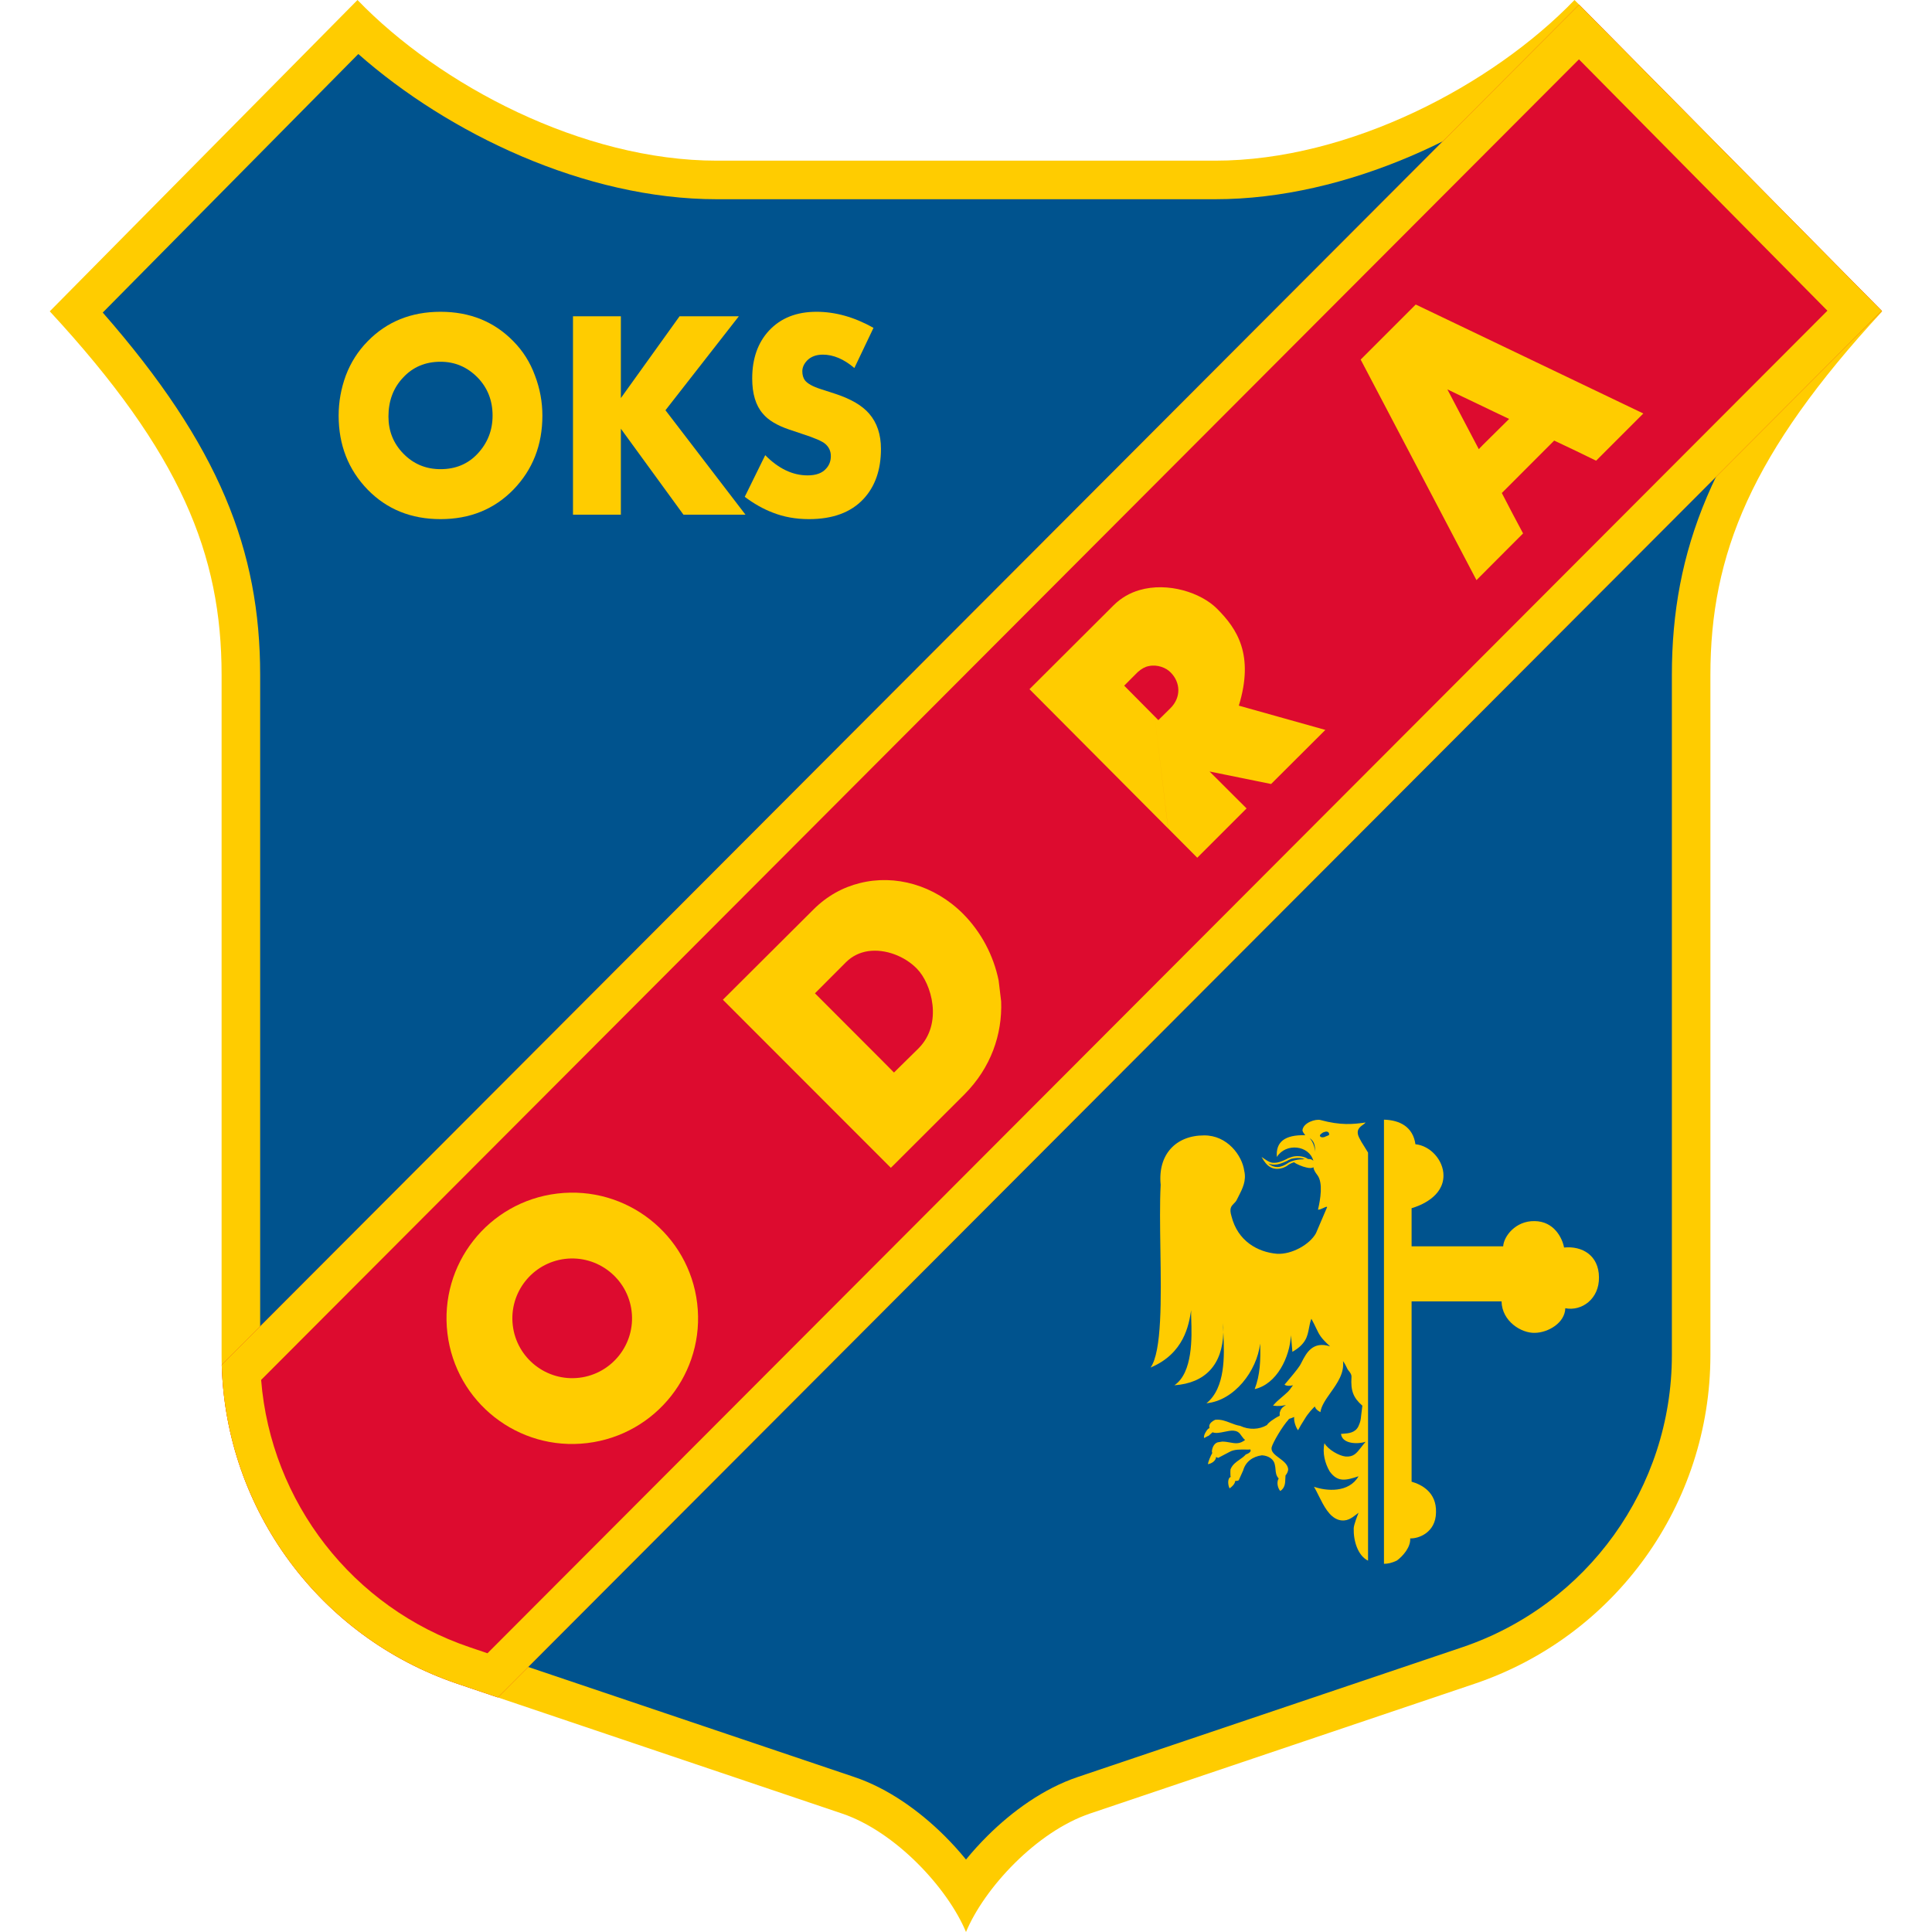
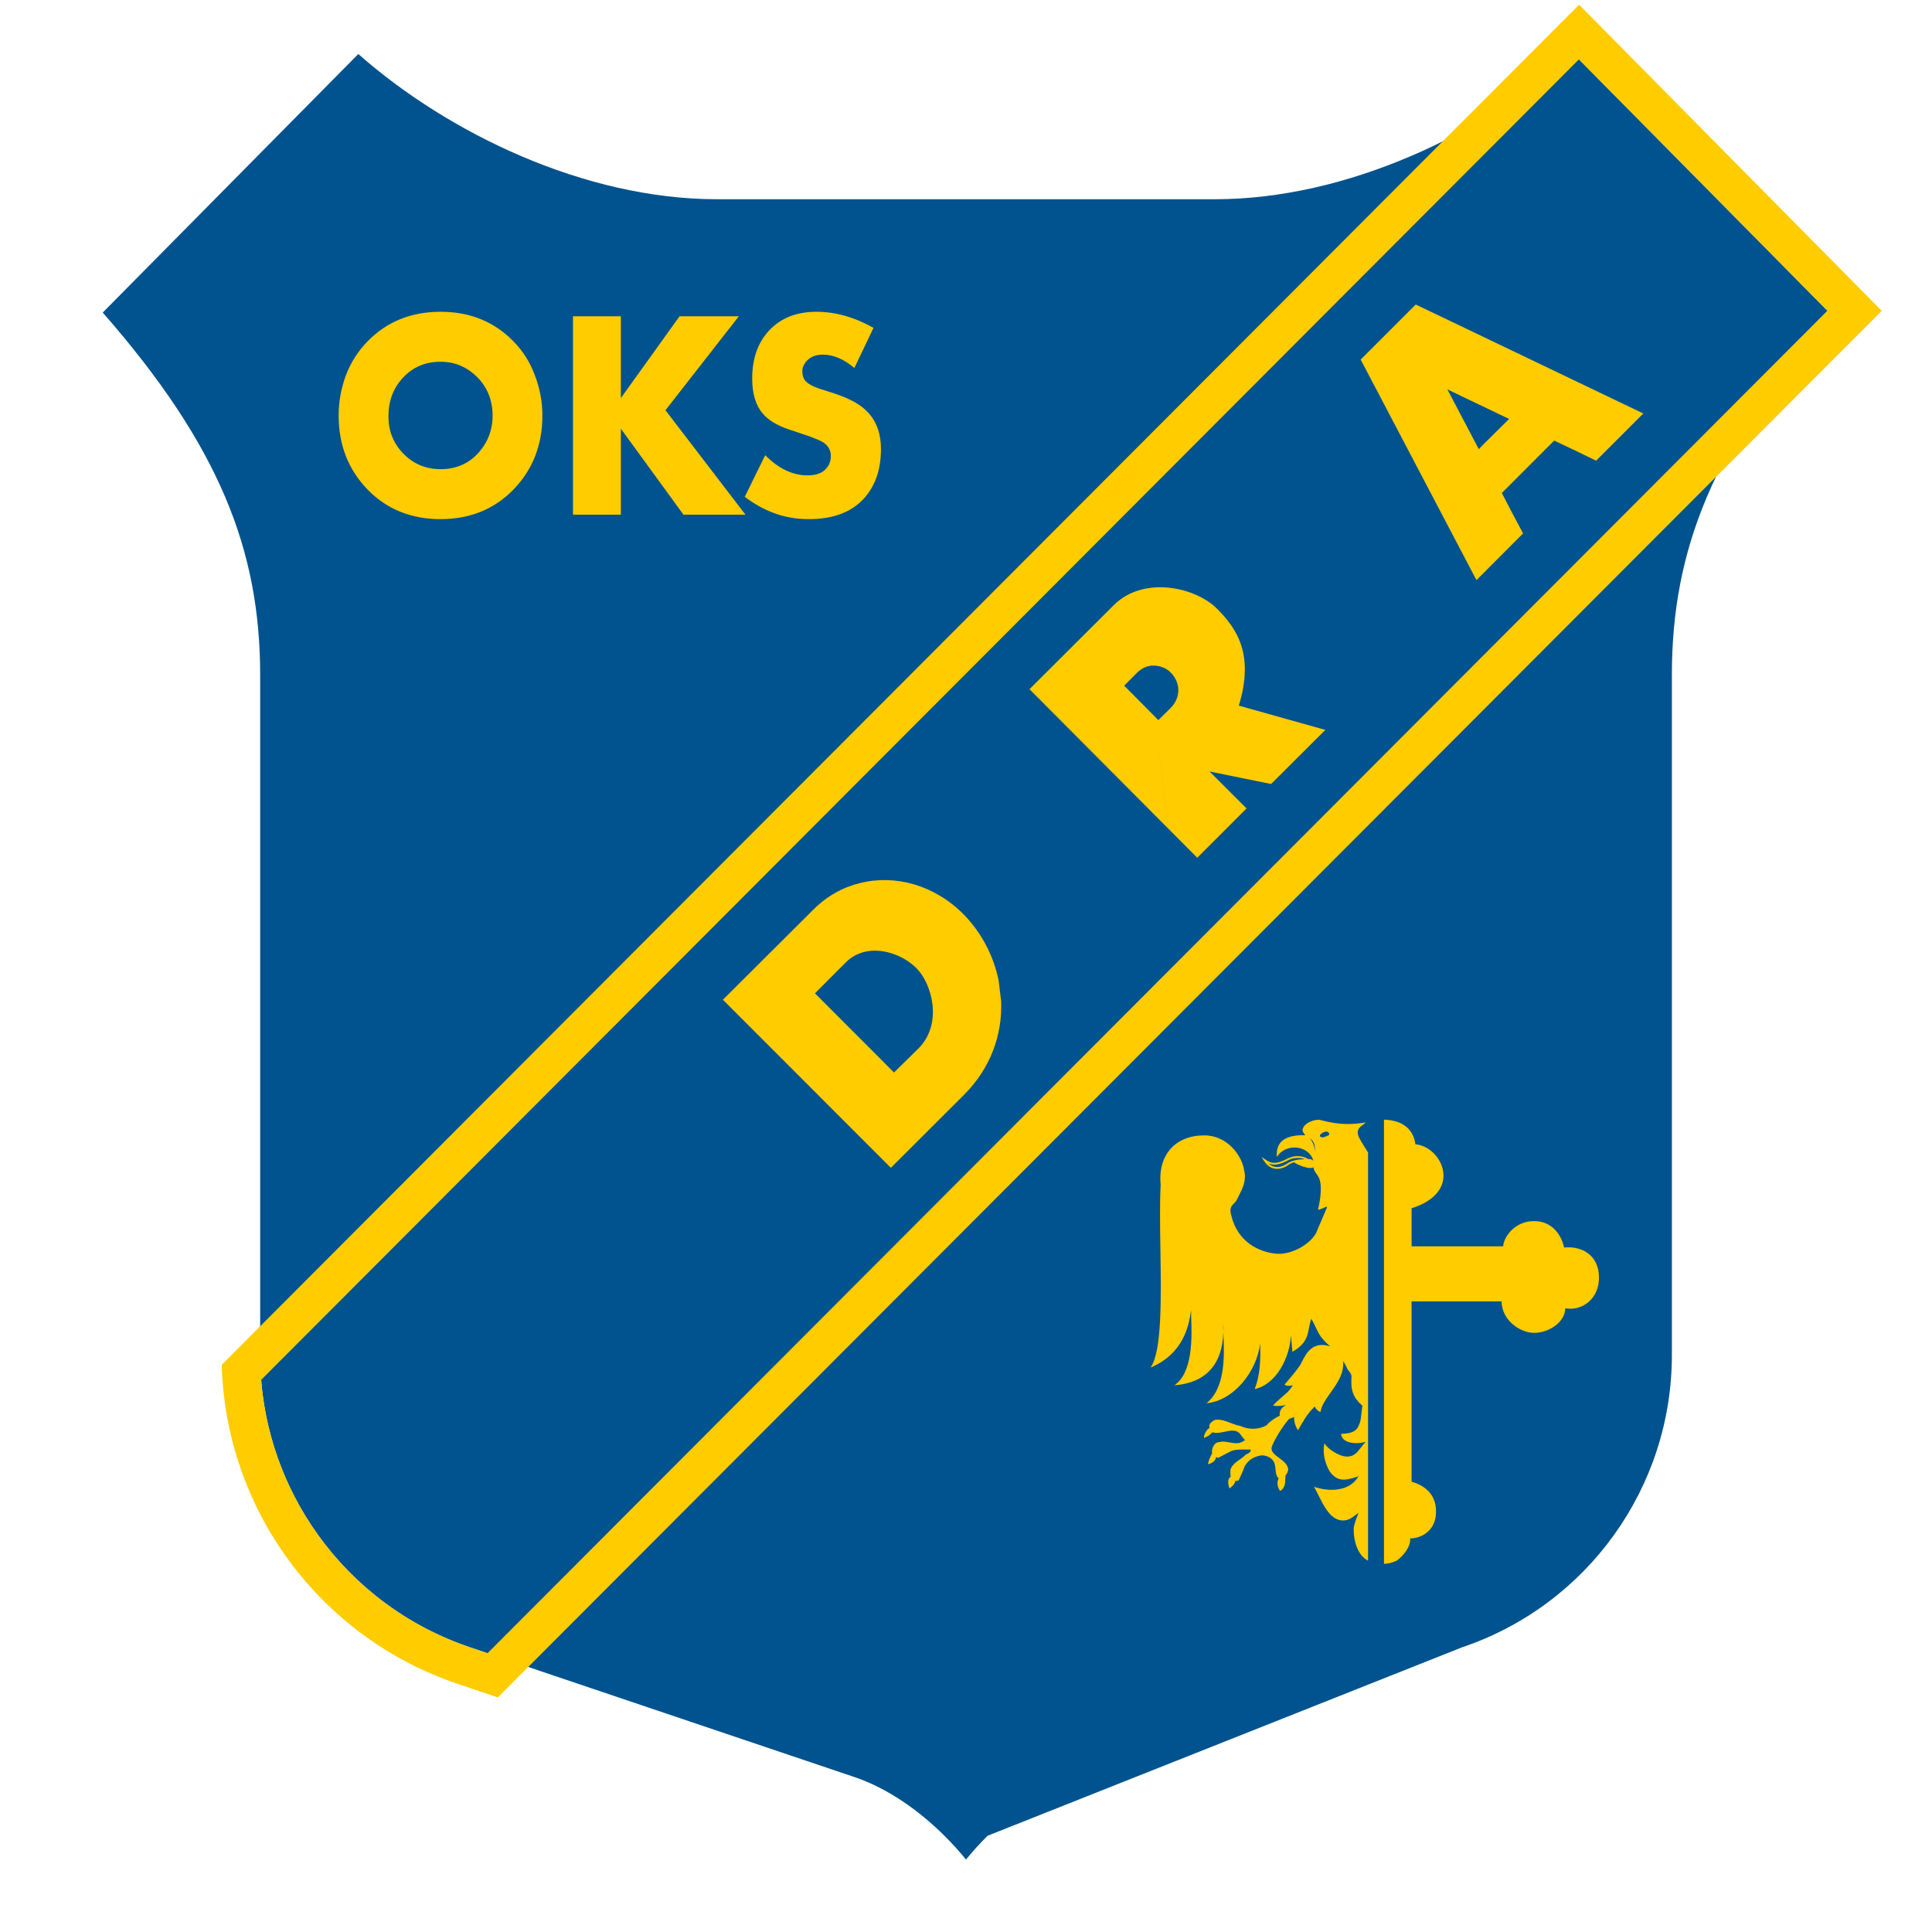
<svg xmlns="http://www.w3.org/2000/svg" width="50" height="50" viewBox="0 0 50 50" fill="none">
-   <path d="M9.252 0L1.288 8.057C4.683 11.728 5.735 14.348 5.735 17.47V35.071C5.735 38.923 8.193 42.346 11.842 43.577L21.788 46.933C23.178 47.401 24.529 48.867 25 50C25.471 48.867 26.823 47.401 28.213 46.933L38.158 43.577C41.808 42.346 44.265 38.923 44.265 35.071V17.47C44.265 14.348 45.318 11.728 48.712 8.057L40.748 0C38.625 2.202 34.923 4.158 31.449 4.158H18.551C15.077 4.158 11.375 2.202 9.252 0Z" fill="#FFCC00" />
-   <path d="M25 48.125C25.174 47.911 25.362 47.705 25.559 47.509C26.198 46.874 27.01 46.285 27.894 45.988L37.839 42.632C41.083 41.537 43.268 38.495 43.268 35.071V17.47C43.268 14.241 44.325 11.536 47.341 8.089L40.727 1.398C38.398 3.453 34.862 5.156 31.449 5.156H18.551C15.138 5.156 11.603 3.453 9.273 1.398L2.659 8.089C5.676 11.536 6.733 14.241 6.733 17.47V35.071C6.733 38.495 8.917 41.537 12.162 42.632L22.107 45.988C22.991 46.285 23.802 46.874 24.442 47.509C24.639 47.705 24.826 47.911 25 48.125Z" fill="#00538E" />
+   <path d="M25 48.125C25.174 47.911 25.362 47.705 25.559 47.509L37.839 42.632C41.083 41.537 43.268 38.495 43.268 35.071V17.47C43.268 14.241 44.325 11.536 47.341 8.089L40.727 1.398C38.398 3.453 34.862 5.156 31.449 5.156H18.551C15.138 5.156 11.603 3.453 9.273 1.398L2.659 8.089C5.676 11.536 6.733 14.241 6.733 17.47V35.071C6.733 38.495 8.917 41.537 12.162 42.632L22.107 45.988C22.991 46.285 23.802 46.874 24.442 47.509C24.639 47.705 24.826 47.911 25 48.125Z" fill="#00538E" />
  <path d="M14.037 10.756C14.037 11.516 13.787 12.155 13.285 12.673C12.788 13.181 12.16 13.435 11.401 13.435C10.641 13.435 10.013 13.181 9.516 12.673C9.014 12.155 8.764 11.516 8.764 10.756C8.764 10.402 8.826 10.055 8.95 9.717C9.079 9.378 9.268 9.083 9.516 8.831C10.013 8.323 10.641 8.069 11.401 8.069C12.16 8.069 12.788 8.323 13.285 8.831C13.534 9.083 13.72 9.378 13.844 9.717C13.973 10.055 14.037 10.402 14.037 10.756ZM11.401 9.362C11.009 9.362 10.686 9.498 10.433 9.771C10.18 10.037 10.053 10.374 10.053 10.779C10.053 11.154 10.18 11.472 10.433 11.734C10.696 12.006 11.018 12.142 11.401 12.142C11.792 12.142 12.112 12.008 12.361 11.741C12.619 11.464 12.748 11.136 12.748 10.756C12.748 10.366 12.619 10.037 12.361 9.771C12.093 9.498 11.773 9.362 11.401 9.362Z" fill="#FFCC00" />
  <path d="M16.068 8.185V10.302L17.587 8.185H19.121L17.222 10.617L19.293 13.32H17.688L16.068 11.095V13.32H14.829V8.185H16.068Z" fill="#FFCC00" />
  <path d="M19.274 12.858L19.804 11.78C20.148 12.129 20.514 12.303 20.901 12.303C21.12 12.303 21.28 12.244 21.381 12.126C21.462 12.039 21.502 11.931 21.502 11.803C21.502 11.68 21.457 11.577 21.366 11.495C21.29 11.423 21.084 11.333 20.75 11.226L20.428 11.118C20.108 11.01 19.878 10.871 19.74 10.702C19.558 10.492 19.467 10.189 19.467 9.794C19.467 9.28 19.613 8.867 19.904 8.554C20.206 8.231 20.614 8.069 21.13 8.069C21.622 8.069 22.114 8.208 22.606 8.485L22.111 9.524C21.839 9.293 21.567 9.178 21.295 9.178C21.123 9.178 20.986 9.229 20.886 9.332C20.805 9.419 20.764 9.511 20.764 9.609C20.764 9.701 20.786 9.778 20.829 9.84C20.896 9.927 21.034 10.004 21.244 10.071L21.624 10.194C22.026 10.327 22.314 10.497 22.491 10.702C22.697 10.938 22.799 11.243 22.799 11.618C22.799 12.157 22.649 12.588 22.348 12.912C22.023 13.261 21.553 13.435 20.936 13.435C20.597 13.435 20.284 13.379 19.998 13.266C19.754 13.173 19.513 13.037 19.274 12.858Z" fill="#FFCC00" />
-   <path d="M48.699 8.044L12.884 43.929L11.842 43.577C8.272 42.372 5.842 39.071 5.738 35.321L40.867 0.121L48.699 8.044Z" fill="#DD0B2F" />
  <path fill-rule="evenodd" clip-rule="evenodd" d="M47.293 8.041L12.616 42.786L12.161 42.632C9.121 41.606 7.011 38.87 6.758 35.712L40.863 1.536L47.293 8.041ZM5.738 35.321C5.842 39.071 8.272 42.372 11.842 43.577L12.884 43.929L48.699 8.044L40.867 0.121L5.738 35.321Z" fill="#FFCC00" />
  <path d="M36.151 40.387C36.02 40.45 35.916 40.471 35.817 40.471V28.977C36.226 28.987 36.568 29.163 36.631 29.613C37.017 29.65 37.357 30.026 37.357 30.422C37.357 30.971 36.751 31.206 36.532 31.268V32.255H38.902C38.917 31.999 39.22 31.592 39.716 31.602C40.217 31.607 40.431 32.036 40.478 32.286C40.948 32.239 41.376 32.49 41.381 33.053C41.392 33.617 40.933 33.941 40.51 33.857C40.499 34.238 40.066 34.489 39.721 34.494C39.372 34.505 38.871 34.196 38.86 33.68H36.532V38.346C36.783 38.419 37.18 38.612 37.164 39.14C37.158 39.672 36.699 39.824 36.496 39.813C36.511 40.037 36.313 40.267 36.151 40.387Z" fill="#FFCC00" />
  <path fill-rule="evenodd" clip-rule="evenodd" d="M35.305 29.667C35.338 29.72 35.373 29.775 35.405 29.829V40.39C35.138 40.258 35.025 39.874 35.034 39.552C35.039 39.452 35.131 39.222 35.157 39.157L35.16 39.15C35.142 39.163 35.124 39.177 35.106 39.191C34.981 39.288 34.848 39.392 34.643 39.333C34.401 39.257 34.258 38.971 34.128 38.71C34.087 38.627 34.047 38.547 34.006 38.477C34.329 38.592 34.908 38.639 35.159 38.206C34.841 38.31 34.621 38.373 34.412 38.08C34.292 37.877 34.219 37.6 34.277 37.35C34.371 37.517 34.658 37.678 34.82 37.694C35.029 37.711 35.106 37.611 35.228 37.454C35.261 37.411 35.298 37.364 35.342 37.313C35.159 37.376 34.736 37.381 34.705 37.109C34.724 37.107 34.747 37.105 34.771 37.104C34.896 37.095 35.071 37.082 35.154 36.916C35.211 36.788 35.214 36.755 35.227 36.631C35.233 36.573 35.242 36.495 35.258 36.379C35.018 36.17 34.955 35.987 34.976 35.643C34.984 35.572 34.934 35.511 34.901 35.471C34.89 35.458 34.881 35.447 34.877 35.439L34.869 35.423L34.862 35.409C34.837 35.356 34.8 35.281 34.757 35.225C34.794 35.536 34.608 35.798 34.435 36.042C34.312 36.216 34.196 36.38 34.172 36.546C34.094 36.504 34.047 36.462 34.026 36.399L34.02 36.406C33.975 36.45 33.854 36.571 33.76 36.733C33.697 36.828 33.64 36.926 33.593 37.015C33.53 36.932 33.478 36.765 33.494 36.671C33.447 36.692 33.4 36.708 33.353 36.723V36.733C33.186 36.911 32.941 37.334 32.909 37.459C32.89 37.575 32.995 37.651 33.105 37.733C33.209 37.81 33.319 37.891 33.337 38.012C33.342 38.07 33.311 38.133 33.269 38.185C33.266 38.212 33.265 38.241 33.264 38.271C33.261 38.381 33.257 38.505 33.134 38.587C33.081 38.534 33.024 38.373 33.092 38.263C33.025 38.192 33.017 38.11 33.01 38.027C33.007 37.987 33.003 37.947 32.993 37.908C32.972 37.772 32.836 37.673 32.659 37.663C32.419 37.694 32.236 37.83 32.173 38.054L32.058 38.31C32.027 38.326 31.996 38.326 31.98 38.326C31.977 38.326 31.976 38.324 31.975 38.323C31.974 38.322 31.972 38.321 31.97 38.321C31.959 38.409 31.881 38.477 31.823 38.519C31.792 38.482 31.745 38.258 31.855 38.221C31.852 38.218 31.851 38.216 31.849 38.213C31.848 38.211 31.847 38.208 31.845 38.206C31.845 38.187 31.844 38.168 31.843 38.15C31.842 38.112 31.841 38.074 31.845 38.028C31.893 37.906 31.988 37.839 32.082 37.774C32.14 37.734 32.197 37.694 32.241 37.642C32.288 37.626 32.403 37.574 32.356 37.511C32.336 37.516 32.295 37.515 32.243 37.514C32.119 37.511 31.934 37.508 31.823 37.574L31.526 37.73C31.505 37.725 31.489 37.715 31.474 37.704C31.463 37.824 31.333 37.882 31.26 37.892C31.27 37.824 31.328 37.684 31.375 37.6C31.372 37.597 31.371 37.593 31.369 37.59C31.368 37.586 31.367 37.582 31.364 37.579C31.364 37.475 31.416 37.36 31.51 37.328C31.51 37.328 31.599 37.313 31.631 37.308C31.703 37.308 31.769 37.32 31.831 37.331C31.951 37.353 32.058 37.373 32.178 37.297C32.163 37.308 32.236 37.261 32.22 37.261C32.191 37.243 32.173 37.217 32.148 37.184C32.137 37.169 32.125 37.153 32.111 37.135C32.017 36.986 31.851 37.02 31.686 37.055C31.576 37.078 31.466 37.101 31.38 37.067L31.276 37.161C31.262 37.161 31.237 37.176 31.213 37.19C31.19 37.203 31.168 37.216 31.16 37.213C31.145 37.135 31.228 37.015 31.265 36.979C31.281 36.968 31.291 36.963 31.302 36.958C31.296 36.937 31.296 36.921 31.296 36.901C31.307 36.833 31.364 36.785 31.448 36.744C31.599 36.728 31.723 36.777 31.846 36.825C31.927 36.856 32.008 36.888 32.095 36.901C32.325 37.01 32.591 36.999 32.789 36.88C32.815 36.827 32.967 36.712 33.118 36.639V36.561C33.144 36.467 33.181 36.42 33.28 36.363L33.251 36.368C33.173 36.382 33.095 36.397 32.946 36.378C33.02 36.288 33.085 36.233 33.165 36.166C33.213 36.125 33.267 36.079 33.332 36.018C33.371 35.979 33.393 35.947 33.414 35.916C33.429 35.894 33.443 35.873 33.463 35.851C33.374 35.872 33.301 35.872 33.243 35.836C33.247 35.831 33.264 35.811 33.288 35.782C33.38 35.674 33.583 35.434 33.64 35.34C33.658 35.311 33.676 35.276 33.696 35.236C33.807 35.022 33.973 34.698 34.423 34.844C34.184 34.627 34.146 34.549 34.063 34.376C34.032 34.311 33.995 34.232 33.938 34.129C33.907 34.211 33.892 34.29 33.877 34.368C33.837 34.582 33.799 34.782 33.447 34.985L33.41 34.557C33.379 35.126 33.045 35.82 32.471 35.95C32.612 35.585 32.627 35.204 32.612 34.771C32.528 35.486 31.939 36.248 31.223 36.316C31.72 35.917 31.685 35.072 31.663 34.546L31.66 34.483C31.663 34.406 31.661 34.326 31.657 34.244C31.654 34.307 31.657 34.389 31.66 34.483C31.636 35.316 31.196 35.794 30.393 35.851C30.874 35.526 30.845 34.601 30.829 34.132C30.826 34.035 30.824 33.958 30.827 33.909L30.824 33.925C30.766 34.287 30.646 35.027 29.777 35.392C30.071 34.974 30.051 33.623 30.031 32.34C30.022 31.729 30.013 31.134 30.038 30.663C29.96 29.88 30.43 29.384 31.161 29.384C31.766 29.379 32.147 29.911 32.2 30.297C32.263 30.554 32.154 30.765 32.053 30.962C32.037 30.993 32.021 31.024 32.006 31.054C31.986 31.095 31.958 31.122 31.931 31.149C31.867 31.213 31.808 31.272 31.871 31.477C32.032 32.119 32.549 32.406 33.05 32.448C33.431 32.469 33.896 32.208 34.057 31.916L34.345 31.242C34.345 31.218 34.3 31.239 34.249 31.263C34.198 31.286 34.141 31.313 34.11 31.305C34.172 31.038 34.245 30.611 34.094 30.412C34.032 30.333 33.999 30.271 33.99 30.206C33.966 30.231 33.898 30.238 33.807 30.214C33.713 30.196 33.533 30.12 33.492 30.079C33.433 30.096 33.377 30.121 33.327 30.157C33.322 30.159 33.318 30.163 33.314 30.167C33.31 30.171 33.306 30.175 33.301 30.177C33.202 30.235 33.097 30.261 32.993 30.245C32.894 30.23 32.8 30.172 32.727 30.063C32.722 30.057 32.711 30.047 32.706 30.036L32.649 29.942L32.742 30.005C32.826 30.063 32.899 30.099 32.983 30.094C33.066 30.094 33.165 30.063 33.301 29.995C33.306 29.992 33.31 29.99 33.314 29.987C33.318 29.985 33.322 29.982 33.327 29.979L33.335 29.976C33.359 29.967 33.383 29.957 33.411 29.948C33.434 29.939 33.461 29.933 33.485 29.929L33.494 29.927C33.63 29.908 33.775 29.936 33.848 29.994C33.89 29.995 33.926 30 33.948 30.011C33.967 30.02 33.98 30.031 33.99 30.044C33.881 29.635 33.275 29.571 33.045 29.943C33.014 29.555 33.244 29.367 33.781 29.379C33.749 29.341 33.708 29.287 33.708 29.248C33.729 29.055 34.047 28.951 34.178 28.987C34.694 29.128 35.018 29.097 35.342 29.05C35.329 29.069 35.304 29.087 35.276 29.107C35.188 29.169 35.071 29.253 35.185 29.462C35.206 29.509 35.252 29.584 35.305 29.667ZM33.301 30.047C33.309 30.042 33.317 30.038 33.325 30.034C33.333 30.03 33.341 30.026 33.348 30.021C33.361 30.016 33.372 30.011 33.383 30.006C33.395 30 33.407 29.995 33.421 29.989L33.435 29.987C33.457 29.983 33.479 29.978 33.505 29.974C33.597 29.959 33.694 29.967 33.762 29.998C33.747 30 33.731 30.001 33.716 30.003C33.668 30.003 33.619 30.008 33.568 30.016C33.474 30.031 33.379 30.063 33.301 30.12C33.296 30.122 33.292 30.125 33.288 30.128C33.284 30.13 33.28 30.133 33.275 30.136C33.186 30.188 33.092 30.214 33.004 30.198C32.941 30.188 32.878 30.157 32.821 30.11C32.873 30.131 32.925 30.141 32.983 30.141C33.071 30.141 33.171 30.11 33.301 30.047ZM34.036 29.809C34.036 29.628 34.007 29.53 33.893 29.455C33.98 29.549 34.023 29.681 34.036 29.809ZM34.261 29.301H34.256C34.235 29.311 34.209 29.327 34.193 29.343C34.183 29.348 34.172 29.358 34.167 29.369C34.157 29.384 34.157 29.395 34.167 29.41C34.167 29.414 34.169 29.415 34.172 29.416C34.173 29.418 34.176 29.419 34.178 29.421C34.199 29.437 34.235 29.437 34.277 29.426C34.282 29.426 34.292 29.421 34.298 29.416C34.303 29.416 34.313 29.41 34.324 29.405C34.328 29.403 34.333 29.402 34.337 29.401C34.342 29.399 34.347 29.398 34.35 29.395C34.352 29.394 34.354 29.393 34.356 29.392C34.403 29.374 34.407 29.372 34.392 29.327V29.322C34.381 29.301 34.361 29.29 34.334 29.285C34.313 29.285 34.287 29.29 34.261 29.301Z" fill="#FFCC00" />
-   <path fill-rule="evenodd" clip-rule="evenodd" d="M14.421 30.889L14.624 32.58C15.472 32.479 16.244 33.085 16.346 33.934C16.448 34.782 15.841 35.554 14.993 35.656L15.195 37.347C16.981 37.133 18.257 35.516 18.043 33.73C17.829 31.945 16.207 30.675 14.421 30.889ZM14.421 30.889C12.636 31.103 11.365 32.72 11.579 34.505C11.793 36.29 13.41 37.561 15.195 37.347L14.993 35.656C14.144 35.757 13.372 35.151 13.271 34.302C13.169 33.454 13.776 32.682 14.624 32.58L14.421 30.889Z" fill="#FFCC00" />
  <path fill-rule="evenodd" clip-rule="evenodd" d="M24.927 23.652C24.18 22.904 23.166 22.625 22.255 22.854L22.466 24.616C22.913 24.551 23.415 24.747 23.728 25.068C24.109 25.453 24.412 26.487 23.772 27.131L23.136 27.757L22.803 27.421L23.13 30.149L24.961 28.321C25.648 27.629 25.94 26.77 25.91 25.919L25.845 25.377C25.713 24.729 25.396 24.127 24.927 23.652ZM22.255 22.854C21.814 22.961 21.399 23.19 21.047 23.543L18.708 25.873L23.055 30.223L23.13 30.149L22.803 27.421L21.091 25.707L21.897 24.899C22.062 24.736 22.261 24.647 22.466 24.616L22.255 22.854Z" fill="#FFCC00" />
  <path fill-rule="evenodd" clip-rule="evenodd" d="M34.3 18.89L32.061 18.262C32.464 16.941 32.014 16.271 31.497 15.754C31.083 15.337 30.225 15.058 29.491 15.271L29.727 17.239C29.954 17.188 30.187 17.285 30.297 17.404C30.548 17.655 30.576 18.04 30.294 18.325L29.978 18.637L29.883 18.541L30.231 21.44L30.985 22.198L32.261 20.922L31.303 19.966L32.896 20.29L34.3 18.89ZM29.491 15.271C29.243 15.343 29.013 15.472 28.816 15.669L26.643 17.836L30.23 21.44L29.883 18.541L29.094 17.745L29.446 17.392C29.538 17.31 29.633 17.256 29.727 17.239L29.491 15.271Z" fill="#FFCC00" />
  <path fill-rule="evenodd" clip-rule="evenodd" d="M38.739 14.484L39.417 13.805C39.24 13.48 39.061 13.131 38.867 12.759L40.222 11.402C40.609 11.582 40.964 11.755 41.307 11.923L42.529 10.701L38.027 8.545L38.257 10.46C38.536 10.594 38.802 10.723 39.056 10.842L38.383 11.508L38.739 14.484ZM36.639 7.881L35.214 9.306L38.211 15.014L38.739 14.484L38.383 11.508L38.271 11.624C38.023 11.157 37.759 10.645 37.458 10.077C37.737 10.211 38.003 10.341 38.257 10.46L38.027 8.545L36.639 7.881Z" fill="#FFCC00" />
</svg>